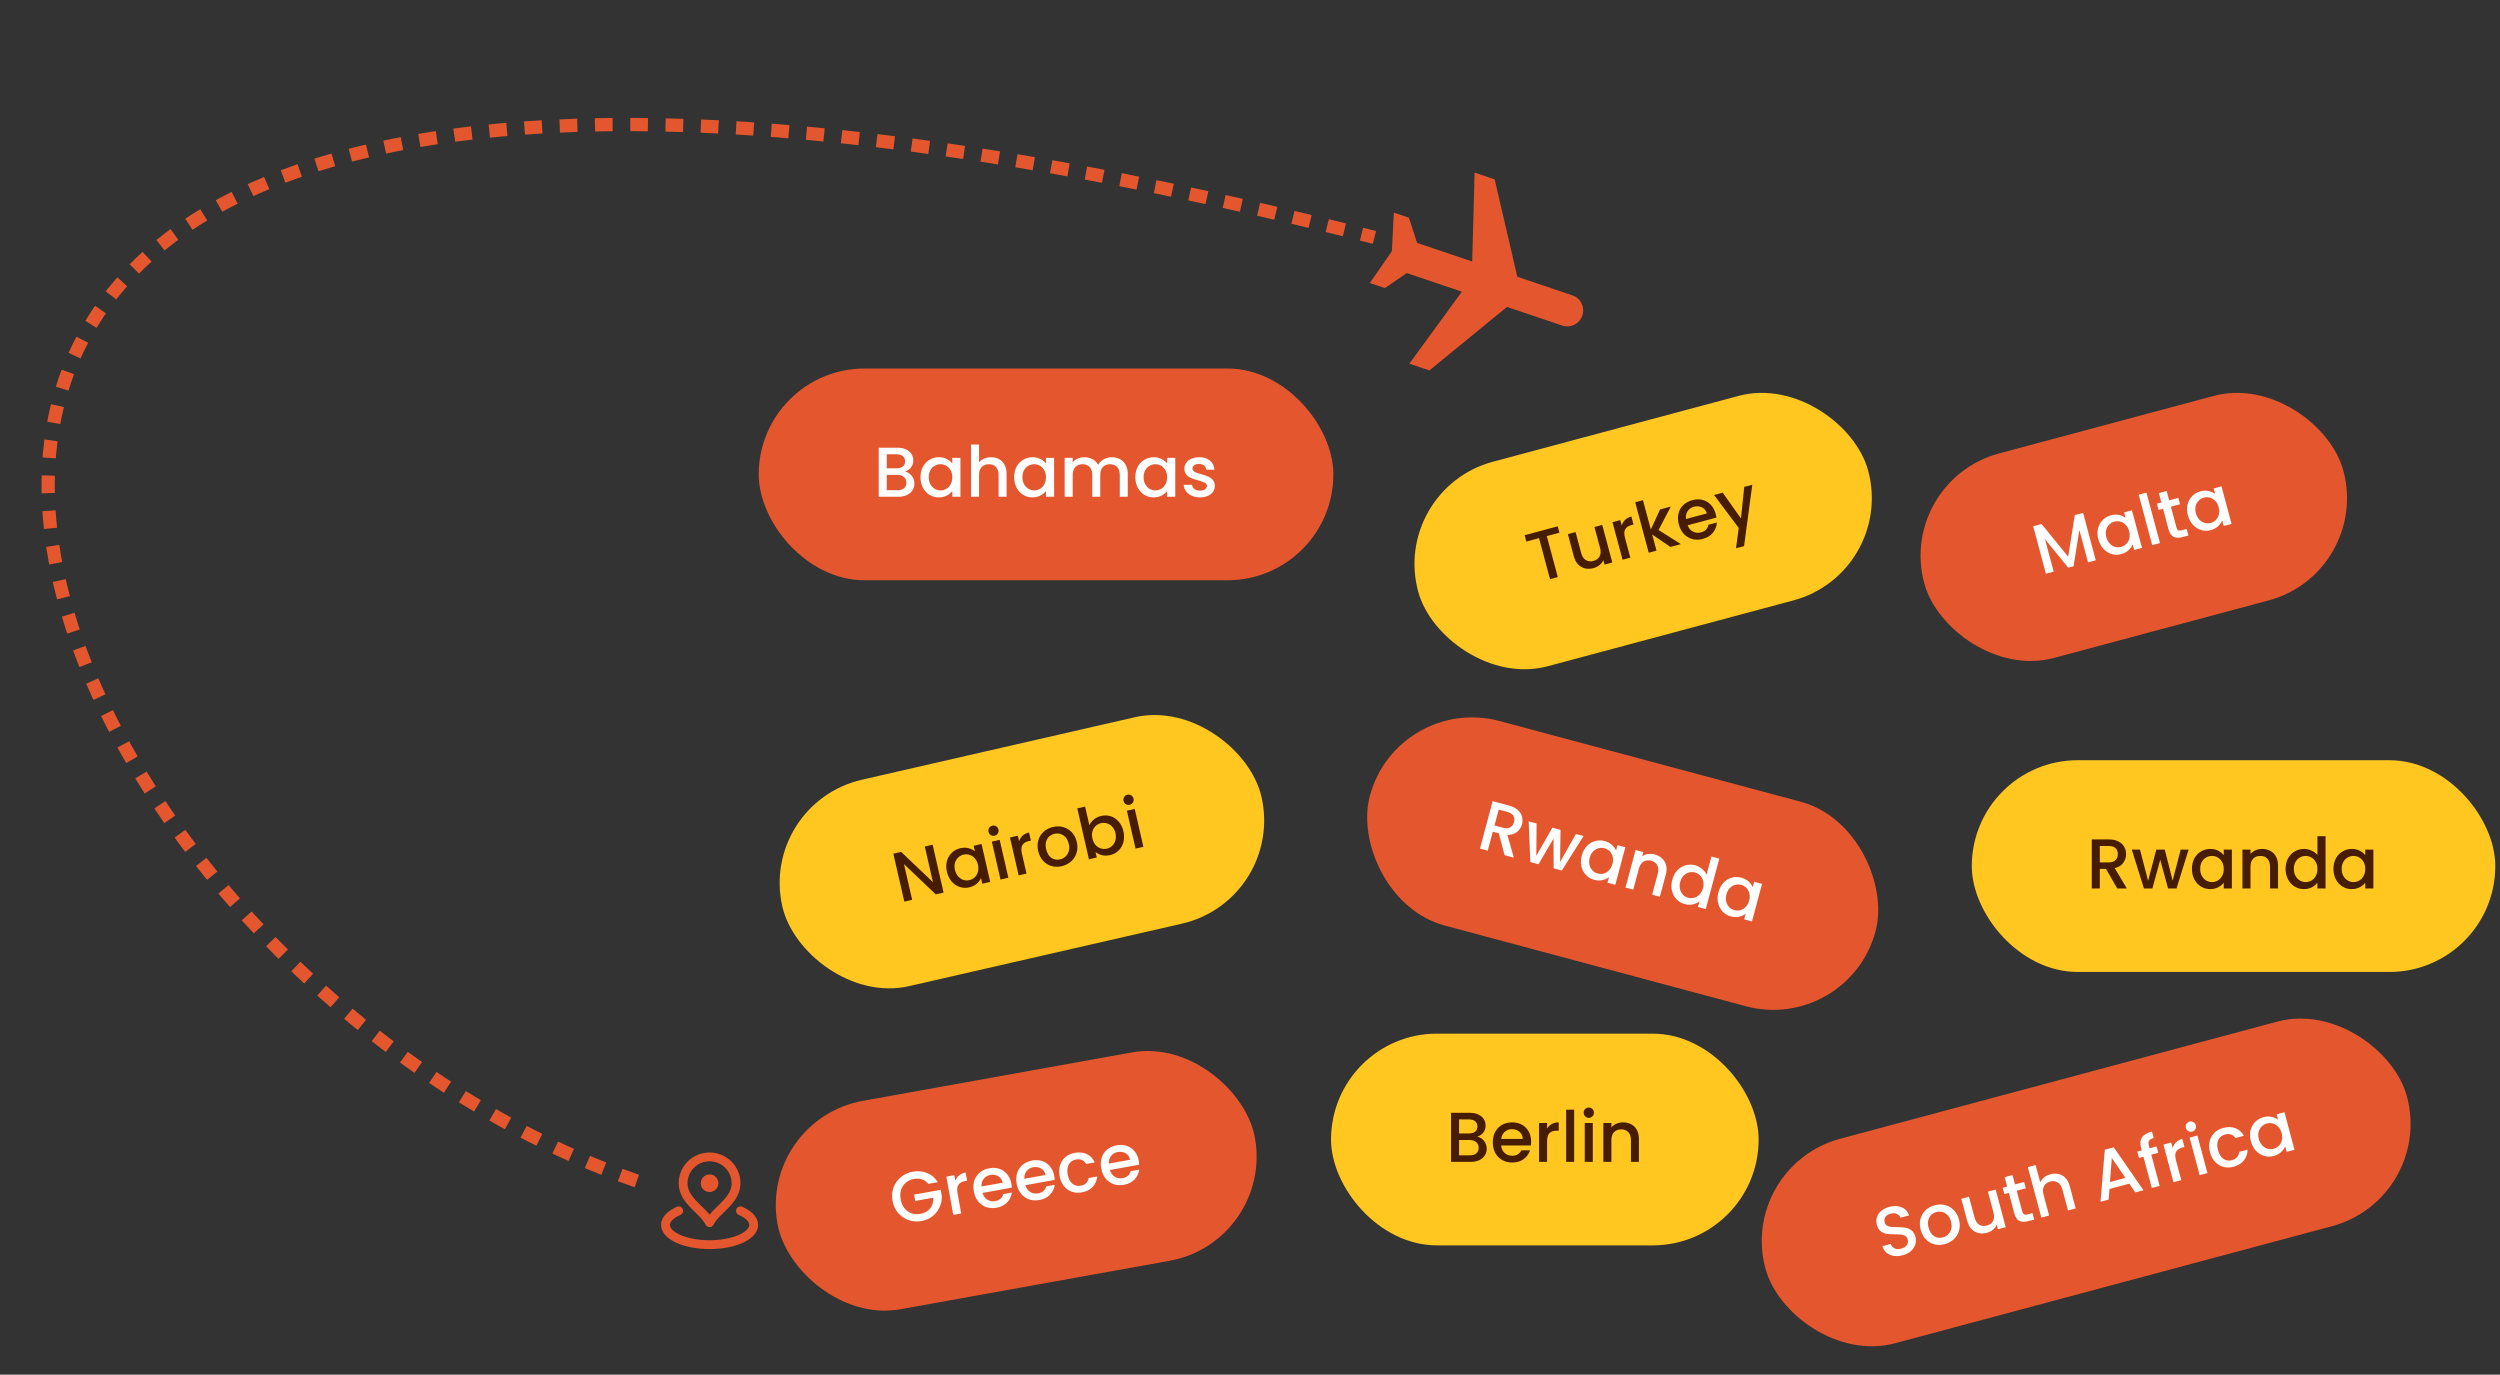
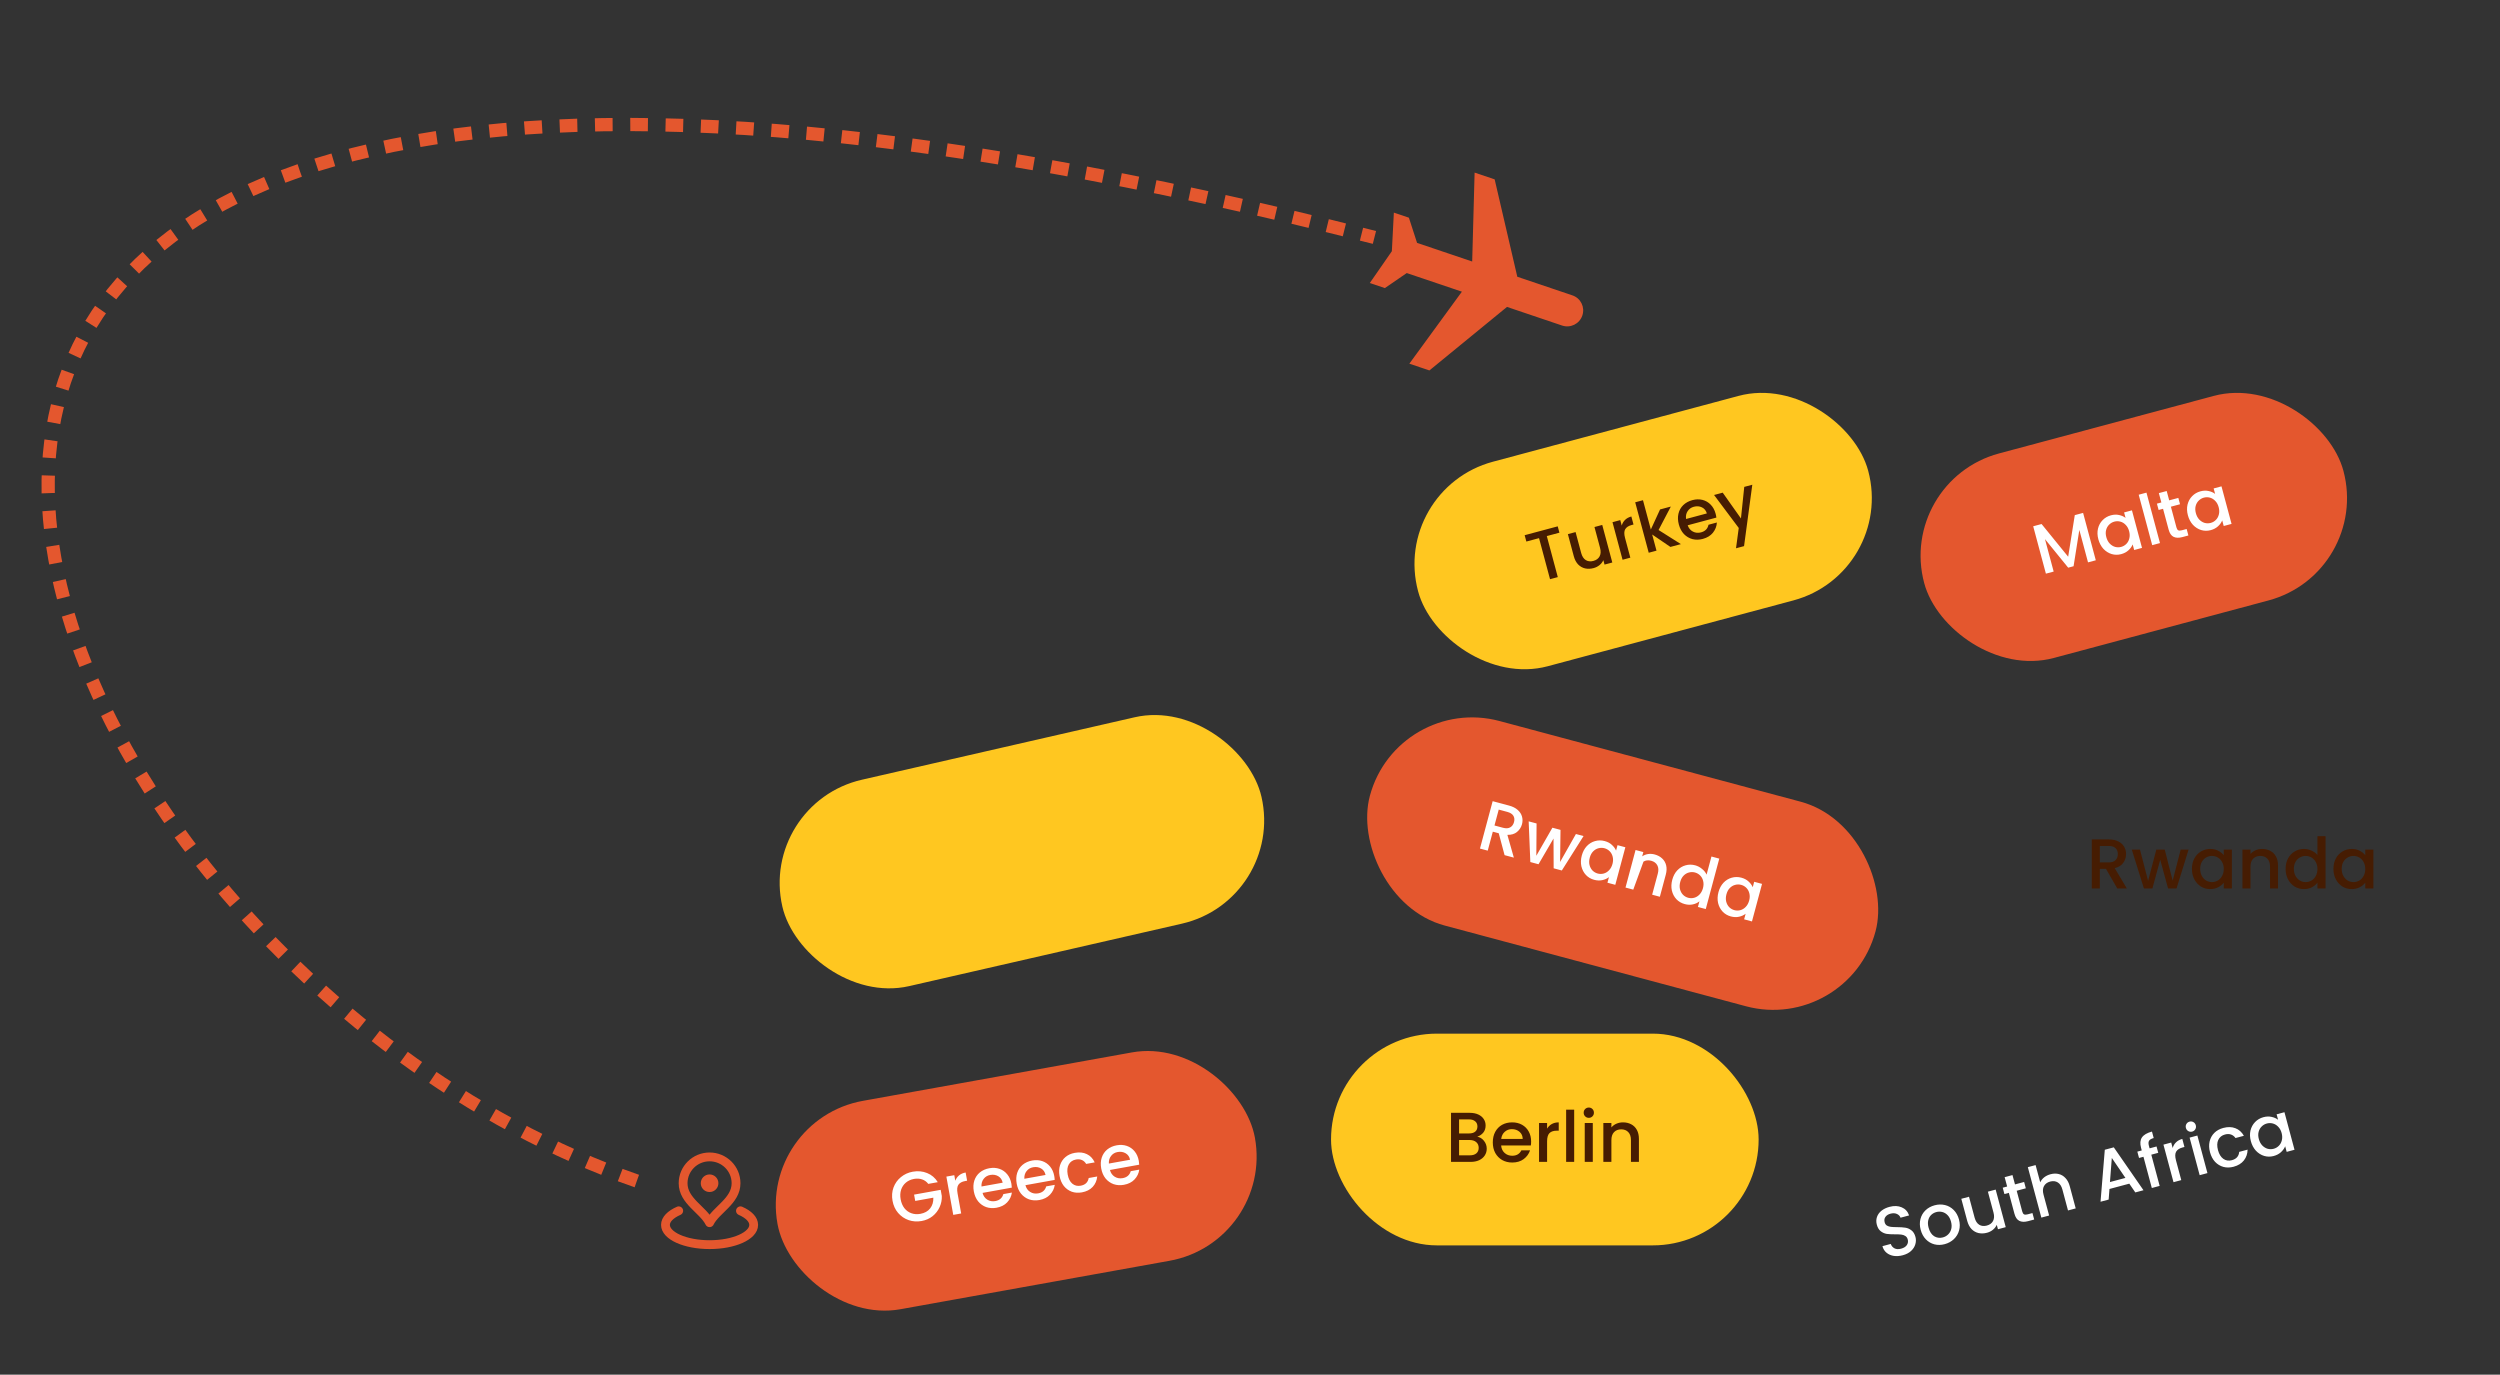
<svg xmlns="http://www.w3.org/2000/svg" width="391" height="215" viewBox="0 0 391 215" fill="none">
  <rect x="0" y="0" width="391" height="215" fill="#333333" stroke="none" />
-   <rect x="118.664" y="57.635" width="89.875" height="33.116" rx="16.558" fill="#E4572E" />
-   <path d="M141.536 73.752C141.948 73.825 142.297 74.042 142.584 74.403C142.871 74.763 143.015 75.172 143.015 75.628C143.015 76.018 142.912 76.371 142.706 76.688C142.507 76.997 142.217 77.243 141.834 77.427C141.451 77.604 141.006 77.692 140.498 77.692H137.429V70.021H140.355C140.877 70.021 141.326 70.109 141.701 70.285C142.077 70.462 142.36 70.701 142.551 71.003C142.743 71.297 142.838 71.629 142.838 71.996C142.838 72.438 142.721 72.806 142.485 73.1C142.25 73.395 141.933 73.612 141.536 73.752ZM138.688 73.244H140.244C140.656 73.244 140.977 73.152 141.205 72.968C141.44 72.776 141.558 72.504 141.558 72.151C141.558 71.805 141.44 71.537 141.205 71.345C140.977 71.147 140.656 71.047 140.244 71.047H138.688V73.244ZM140.388 76.666C140.815 76.666 141.149 76.563 141.392 76.357C141.635 76.151 141.757 75.864 141.757 75.496C141.757 75.12 141.628 74.822 141.37 74.602C141.113 74.381 140.77 74.27 140.344 74.27H138.688V76.666H140.388ZM143.963 74.624C143.963 74.013 144.088 73.472 144.338 73.001C144.596 72.53 144.942 72.166 145.376 71.908C145.817 71.643 146.303 71.511 146.833 71.511C147.311 71.511 147.727 71.606 148.08 71.798C148.441 71.982 148.728 72.214 148.941 72.493V71.61H150.211V77.692H148.941V76.787C148.728 77.074 148.437 77.313 148.069 77.505C147.701 77.696 147.282 77.792 146.811 77.792C146.288 77.792 145.81 77.659 145.376 77.394C144.942 77.122 144.596 76.747 144.338 76.268C144.088 75.783 143.963 75.234 143.963 74.624ZM148.941 74.646C148.941 74.226 148.853 73.862 148.676 73.553C148.507 73.244 148.283 73.008 148.003 72.846C147.723 72.684 147.422 72.604 147.098 72.604C146.774 72.604 146.472 72.684 146.193 72.846C145.913 73.001 145.685 73.233 145.508 73.542C145.339 73.844 145.254 74.204 145.254 74.624C145.254 75.043 145.339 75.411 145.508 75.728C145.685 76.044 145.913 76.287 146.193 76.456C146.48 76.618 146.781 76.699 147.098 76.699C147.422 76.699 147.723 76.618 148.003 76.456C148.283 76.294 148.507 76.059 148.676 75.75C148.853 75.433 148.941 75.065 148.941 74.646ZM155.01 71.511C155.473 71.511 155.885 71.61 156.246 71.809C156.614 72.007 156.901 72.302 157.107 72.692C157.32 73.082 157.427 73.553 157.427 74.105V77.692H156.18V74.293C156.18 73.748 156.044 73.332 155.771 73.045C155.499 72.751 155.127 72.604 154.656 72.604C154.185 72.604 153.81 72.751 153.53 73.045C153.258 73.332 153.122 73.748 153.122 74.293V77.692H151.864V69.524H153.122V72.317C153.335 72.059 153.604 71.86 153.928 71.721C154.259 71.581 154.62 71.511 155.01 71.511ZM158.613 74.624C158.613 74.013 158.738 73.472 158.988 73.001C159.246 72.53 159.592 72.166 160.026 71.908C160.467 71.643 160.953 71.511 161.483 71.511C161.961 71.511 162.377 71.606 162.73 71.798C163.091 71.982 163.378 72.214 163.591 72.493V71.61H164.861V77.692H163.591V76.787C163.378 77.074 163.087 77.313 162.719 77.505C162.351 77.696 161.932 77.792 161.461 77.792C160.938 77.792 160.46 77.659 160.026 77.394C159.592 77.122 159.246 76.747 158.988 76.268C158.738 75.783 158.613 75.234 158.613 74.624ZM163.591 74.646C163.591 74.226 163.503 73.862 163.326 73.553C163.157 73.244 162.933 73.008 162.653 72.846C162.373 72.684 162.072 72.604 161.748 72.604C161.424 72.604 161.122 72.684 160.843 72.846C160.563 73.001 160.335 73.233 160.158 73.542C159.989 73.844 159.904 74.204 159.904 74.624C159.904 75.043 159.989 75.411 160.158 75.728C160.335 76.044 160.563 76.287 160.843 76.456C161.13 76.618 161.431 76.699 161.748 76.699C162.072 76.699 162.373 76.618 162.653 76.456C162.933 76.294 163.157 76.059 163.326 75.75C163.503 75.433 163.591 75.065 163.591 74.646ZM173.876 71.511C174.354 71.511 174.781 71.61 175.157 71.809C175.539 72.007 175.837 72.302 176.051 72.692C176.271 73.082 176.382 73.553 176.382 74.105V77.692H175.135V74.293C175.135 73.748 174.998 73.332 174.726 73.045C174.454 72.751 174.082 72.604 173.611 72.604C173.14 72.604 172.765 72.751 172.485 73.045C172.213 73.332 172.077 73.748 172.077 74.293V77.692H170.829V74.293C170.829 73.748 170.693 73.332 170.421 73.045C170.149 72.751 169.777 72.604 169.306 72.604C168.835 72.604 168.46 72.751 168.18 73.045C167.908 73.332 167.772 73.748 167.772 74.293V77.692H166.513V71.61H167.772V72.306C167.978 72.055 168.239 71.86 168.556 71.721C168.872 71.581 169.211 71.511 169.571 71.511C170.057 71.511 170.491 71.614 170.874 71.82C171.256 72.026 171.551 72.324 171.757 72.714C171.941 72.346 172.228 72.055 172.618 71.842C173.008 71.621 173.427 71.511 173.876 71.511ZM177.564 74.624C177.564 74.013 177.689 73.472 177.939 73.001C178.197 72.53 178.542 72.166 178.977 71.908C179.418 71.643 179.904 71.511 180.434 71.511C180.912 71.511 181.328 71.606 181.681 71.798C182.042 71.982 182.329 72.214 182.542 72.493V71.61H183.812V77.692H182.542V76.787C182.329 77.074 182.038 77.313 181.67 77.505C181.302 77.696 180.883 77.792 180.412 77.792C179.889 77.792 179.411 77.659 178.977 77.394C178.542 77.122 178.197 76.747 177.939 76.268C177.689 75.783 177.564 75.234 177.564 74.624ZM182.542 74.646C182.542 74.226 182.454 73.862 182.277 73.553C182.108 73.244 181.883 73.008 181.604 72.846C181.324 72.684 181.022 72.604 180.699 72.604C180.375 72.604 180.073 72.684 179.793 72.846C179.514 73.001 179.286 73.233 179.109 73.542C178.94 73.844 178.855 74.204 178.855 74.624C178.855 75.043 178.94 75.411 179.109 75.728C179.286 76.044 179.514 76.287 179.793 76.456C180.08 76.618 180.382 76.699 180.699 76.699C181.022 76.699 181.324 76.618 181.604 76.456C181.883 76.294 182.108 76.059 182.277 75.75C182.454 75.433 182.542 75.065 182.542 74.646ZM187.672 77.792C187.194 77.792 186.763 77.707 186.381 77.538C186.005 77.361 185.707 77.126 185.486 76.831C185.266 76.53 185.148 76.195 185.133 75.827H186.436C186.458 76.084 186.579 76.302 186.8 76.478C187.028 76.647 187.311 76.732 187.65 76.732C188.003 76.732 188.276 76.666 188.467 76.533C188.666 76.394 188.765 76.217 188.765 76.004C188.765 75.775 188.654 75.606 188.434 75.496C188.22 75.385 187.878 75.264 187.407 75.131C186.951 75.006 186.579 74.885 186.292 74.767C186.005 74.649 185.755 74.469 185.542 74.226C185.336 73.983 185.233 73.663 185.233 73.266C185.233 72.942 185.328 72.648 185.52 72.383C185.711 72.111 185.983 71.897 186.336 71.743C186.697 71.588 187.109 71.511 187.573 71.511C188.264 71.511 188.82 71.687 189.24 72.041C189.666 72.386 189.894 72.861 189.924 73.465H188.666C188.643 73.192 188.533 72.975 188.334 72.813C188.136 72.651 187.867 72.57 187.529 72.57C187.197 72.57 186.944 72.633 186.767 72.758C186.59 72.883 186.502 73.049 186.502 73.255C186.502 73.417 186.561 73.553 186.679 73.663C186.796 73.774 186.94 73.862 187.109 73.928C187.278 73.987 187.529 74.064 187.86 74.16C188.301 74.278 188.662 74.399 188.941 74.524C189.228 74.642 189.475 74.819 189.681 75.054C189.887 75.29 189.994 75.602 190.001 75.992C190.001 76.338 189.906 76.647 189.714 76.92C189.523 77.192 189.251 77.405 188.897 77.56C188.551 77.714 188.143 77.792 187.672 77.792Z" fill="white" />
  <rect x="217.508" y="76.496" width="72.875" height="33.116" rx="16.558" transform="rotate(-15 217.508 76.496)" fill="#FFC720" />
  <path d="M243.627 82.32L243.893 83.312L241.921 83.841L243.64 90.259L242.425 90.585L240.705 84.166L238.722 84.698L238.456 83.706L243.627 82.32ZM250.59 82.1L252.165 87.975L250.949 88.301L250.763 87.608C250.636 87.901 250.435 88.161 250.161 88.386C249.891 88.603 249.582 88.759 249.234 88.852C248.772 88.976 248.33 88.991 247.909 88.898C247.495 88.804 247.131 88.596 246.817 88.277C246.51 87.955 246.285 87.528 246.142 86.995L245.217 83.54L246.421 83.217L247.298 86.491C247.439 87.017 247.679 87.387 248.019 87.6C248.356 87.807 248.752 87.85 249.207 87.728C249.662 87.606 249.984 87.371 250.172 87.023C250.366 86.667 250.393 86.225 250.252 85.699L249.375 82.426L250.59 82.1ZM253.638 82.198C253.736 81.852 253.909 81.558 254.156 81.316C254.409 81.066 254.738 80.886 255.143 80.778L255.48 82.036L255.171 82.118C254.695 82.246 254.365 82.464 254.181 82.772C254.004 83.079 253.995 83.531 254.155 84.128L254.984 87.22L253.768 87.546L252.194 81.671L253.41 81.345L253.638 82.198ZM259.399 82.894L262.893 85.101L261.251 85.54L258.399 83.596L259.076 86.123L257.86 86.449L255.746 78.559L256.962 78.233L258.19 82.818L259.634 79.677L261.319 79.226L259.399 82.894ZM268.323 80.343C268.382 80.563 268.421 80.766 268.441 80.951L263.952 82.154C264.113 82.614 264.388 82.944 264.777 83.144C265.166 83.345 265.588 83.384 266.043 83.262C266.697 83.087 267.085 82.69 267.209 82.07L268.52 81.719C268.487 82.306 268.283 82.837 267.907 83.311C267.537 83.776 267.007 84.101 266.317 84.286C265.756 84.436 265.218 84.447 264.703 84.319C264.194 84.181 263.75 83.919 263.372 83.532C263 83.137 262.733 82.637 262.571 82.033C262.409 81.429 262.388 80.867 262.508 80.347C262.632 79.818 262.882 79.371 263.256 79.004C263.637 78.635 264.116 78.373 264.691 78.219C265.246 78.07 265.772 78.059 266.271 78.184C266.769 78.31 267.198 78.561 267.558 78.937C267.916 79.305 268.171 79.774 268.323 80.343ZM266.952 80.299C266.824 79.853 266.568 79.537 266.183 79.351C265.798 79.164 265.374 79.133 264.912 79.257C264.493 79.369 264.17 79.601 263.944 79.951C263.716 80.294 263.634 80.7 263.7 81.17L266.952 80.299ZM274.059 75.812L272.77 85.414L271.512 85.751L271.94 82.574L268.078 77.415L269.432 77.052L272.285 81.087L272.801 76.149L274.059 75.812Z" fill="#461C02" />
  <rect x="118.664" y="125.645" width="76.875" height="33.116" rx="16.558" transform="rotate(-12.899 118.664 125.645)" fill="#FFC720" />
-   <path d="M147.578 139.6L146.351 139.881L141.381 135.142L142.66 140.726L141.434 141.007L139.719 133.518L140.945 133.237L145.912 137.966L144.636 132.392L145.863 132.111L147.578 139.6ZM148.094 136.334C147.958 135.738 147.959 135.183 148.098 134.668C148.244 134.151 148.5 133.719 148.866 133.371C149.237 133.014 149.681 132.777 150.197 132.659C150.663 132.552 151.09 132.552 151.477 132.66C151.87 132.759 152.201 132.921 152.472 133.146L152.274 132.285L153.512 132.001L154.87 137.93L153.632 138.213L153.43 137.331C153.286 137.659 153.056 137.957 152.74 138.225C152.424 138.494 152.037 138.681 151.578 138.786C151.068 138.903 150.573 138.88 150.09 138.719C149.606 138.55 149.185 138.262 148.827 137.853C148.475 137.435 148.231 136.929 148.094 136.334ZM152.952 135.244C152.859 134.835 152.691 134.499 152.45 134.238C152.216 133.974 151.945 133.795 151.636 133.699C151.327 133.604 151.015 133.592 150.699 133.665C150.384 133.737 150.108 133.883 149.871 134.103C149.633 134.316 149.463 134.593 149.359 134.934C149.262 135.266 149.26 135.636 149.353 136.045C149.447 136.454 149.612 136.794 149.847 137.065C150.09 137.334 150.367 137.519 150.677 137.622C150.993 137.716 151.305 137.727 151.614 137.657C151.929 137.584 152.205 137.438 152.442 137.218C152.678 136.998 152.844 136.718 152.94 136.379C153.042 136.031 153.046 135.653 152.952 135.244ZM155.567 130.704C155.345 130.755 155.141 130.722 154.956 130.606C154.771 130.49 154.653 130.321 154.602 130.098C154.551 129.876 154.584 129.672 154.7 129.487C154.816 129.302 154.985 129.184 155.207 129.133C155.423 129.084 155.623 129.117 155.808 129.233C155.993 129.349 156.111 129.519 156.162 129.741C156.213 129.963 156.18 130.167 156.064 130.352C155.948 130.537 155.782 130.655 155.567 130.704ZM156.35 131.351L157.707 137.28L156.481 137.561L155.123 131.632L156.35 131.351ZM159.384 131.562C159.494 131.22 159.678 130.933 159.934 130.7C160.196 130.459 160.531 130.292 160.94 130.198L161.231 131.468L160.919 131.539C160.438 131.649 160.1 131.855 159.905 132.157C159.717 132.456 159.692 132.907 159.83 133.51L160.545 136.63L159.318 136.911L157.96 130.983L159.187 130.702L159.384 131.562ZM166.041 135.474C165.482 135.602 164.947 135.592 164.438 135.444C163.927 135.29 163.49 135.012 163.126 134.612C162.761 134.205 162.509 133.697 162.369 133.087C162.231 132.484 162.242 131.92 162.4 131.393C162.559 130.866 162.839 130.424 163.241 130.068C163.642 129.712 164.126 129.469 164.693 129.339C165.26 129.209 165.801 129.217 166.318 129.363C166.834 129.509 167.279 129.785 167.651 130.19C168.023 130.596 168.278 131.1 168.416 131.702C168.554 132.305 168.54 132.87 168.375 133.399C168.209 133.928 167.919 134.375 167.504 134.742C167.096 135.1 166.608 135.344 166.041 135.474ZM165.797 134.408C166.113 134.336 166.39 134.193 166.628 133.98C166.873 133.766 167.047 133.488 167.151 133.147C167.254 132.806 167.256 132.421 167.157 131.99C167.059 131.56 166.893 131.217 166.661 130.96C166.427 130.697 166.157 130.521 165.849 130.433C165.542 130.345 165.231 130.337 164.915 130.409C164.6 130.481 164.323 130.624 164.085 130.837C163.854 131.048 163.694 131.323 163.605 131.66C163.515 131.99 163.519 132.371 163.617 132.801C163.764 133.44 164.038 133.898 164.442 134.175C164.85 134.444 165.302 134.522 165.797 134.408ZM170.38 129.067C170.522 128.732 170.752 128.434 171.07 128.173C171.393 127.903 171.777 127.716 172.222 127.615C172.745 127.495 173.247 127.512 173.728 127.666C174.209 127.82 174.625 128.102 174.975 128.513C175.324 128.916 175.567 129.415 175.703 130.011C175.84 130.606 175.84 131.168 175.705 131.698C175.568 132.22 175.314 132.663 174.945 133.027C174.581 133.382 174.14 133.619 173.624 133.737C173.165 133.842 172.735 133.846 172.336 133.749C171.943 133.65 171.611 133.485 171.339 133.252L171.536 134.113L170.309 134.394L168.486 126.432L169.712 126.151L170.38 129.067ZM174.455 130.297C174.362 129.888 174.195 129.556 173.956 129.301C173.722 129.038 173.447 128.863 173.133 128.776C172.824 128.681 172.512 128.669 172.197 128.741C171.888 128.812 171.612 128.958 171.369 129.18C171.132 129.4 170.962 129.681 170.859 130.022C170.763 130.361 170.762 130.735 170.856 131.144C170.949 131.552 171.114 131.892 171.349 132.163C171.591 132.425 171.866 132.603 172.174 132.699C172.49 132.792 172.802 132.804 173.111 132.733C173.426 132.661 173.702 132.515 173.939 132.295C174.181 132.066 174.349 131.778 174.443 131.432C174.545 131.084 174.549 130.705 174.455 130.297ZM176.688 125.867C176.466 125.918 176.262 125.885 176.077 125.769C175.891 125.653 175.773 125.484 175.723 125.261C175.672 125.039 175.704 124.835 175.82 124.65C175.936 124.465 176.106 124.347 176.328 124.296C176.543 124.247 176.743 124.28 176.929 124.396C177.114 124.512 177.232 124.682 177.283 124.904C177.334 125.126 177.301 125.33 177.185 125.515C177.069 125.7 176.903 125.818 176.688 125.867ZM177.47 126.514L178.828 132.443L177.601 132.724L176.244 126.795L177.47 126.514Z" fill="#461C02" />
  <rect x="218.532" y="108.483" width="81.875" height="33.116" rx="16.558" transform="rotate(15 218.532 108.483)" fill="#E4572E" />
-   <path d="M235.316 133.746L234.404 130.325L233.476 130.076L232.682 133.04L231.466 132.715L233.452 125.304L236.011 125.99C236.58 126.142 237.033 126.37 237.37 126.674C237.715 126.98 237.939 127.325 238.041 127.711C238.151 128.098 238.15 128.498 238.04 128.91C237.91 129.394 237.65 129.796 237.259 130.118C236.877 130.435 236.375 130.586 235.754 130.572L236.766 134.134L235.316 133.746ZM233.736 129.106L235.08 129.466C235.535 129.588 235.906 129.565 236.195 129.399C236.49 129.234 236.689 128.96 236.792 128.576C236.895 128.192 236.861 127.863 236.691 127.589C236.523 127.308 236.207 127.105 235.745 126.981L234.402 126.621L233.736 129.106ZM247.668 130.759L244.27 136.145L242.991 135.802L242.97 131.146L240.624 135.168L239.344 134.825L239.084 128.459L240.321 128.79L240.282 133.842L242.795 129.453L244.064 129.793L243.998 134.815L246.473 130.439L247.668 130.759ZM247.391 133.805C247.549 133.215 247.81 132.724 248.173 132.334C248.544 131.946 248.972 131.684 249.459 131.547C249.954 131.406 250.457 131.403 250.969 131.541C251.431 131.664 251.808 131.864 252.099 132.141C252.4 132.412 252.617 132.71 252.751 133.035L252.98 132.182L254.206 132.511L252.632 138.386L251.405 138.057L251.64 137.183C251.359 137.405 251.017 137.561 250.612 137.65C250.207 137.74 249.777 137.724 249.322 137.602C248.817 137.467 248.389 137.215 248.039 136.846C247.69 136.471 247.453 136.019 247.328 135.49C247.212 134.956 247.233 134.395 247.391 133.805ZM252.194 135.114C252.303 134.709 252.311 134.334 252.221 133.99C252.137 133.648 251.982 133.362 251.753 133.134C251.525 132.905 251.255 132.748 250.942 132.665C250.629 132.581 250.317 132.581 250.005 132.665C249.695 132.742 249.414 132.907 249.164 133.16C248.922 133.407 248.747 133.734 248.638 134.139C248.53 134.544 248.516 134.921 248.598 135.271C248.687 135.622 248.844 135.916 249.07 136.152C249.306 136.382 249.576 136.539 249.882 136.62C250.195 136.704 250.507 136.704 250.819 136.62C251.131 136.536 251.409 136.367 251.652 136.112C251.905 135.852 252.085 135.52 252.194 135.114ZM258.792 133.637C259.254 133.761 259.641 133.967 259.952 134.256C260.27 134.547 260.482 134.909 260.587 135.341C260.692 135.772 260.673 136.255 260.53 136.788L259.602 140.253L258.397 139.931L259.277 136.647C259.418 136.121 259.394 135.684 259.205 135.336C259.019 134.981 258.698 134.743 258.243 134.621C257.788 134.499 257.387 134.544 257.041 134.756C256.704 134.963 256.465 135.329 256.324 135.855L255.444 139.139L254.228 138.814L255.802 132.939L257.018 133.264L256.838 133.936C257.102 133.748 257.404 133.627 257.746 133.574C258.095 133.522 258.444 133.543 258.792 133.637ZM261.542 137.596C261.7 137.006 261.96 136.516 262.324 136.126C262.695 135.738 263.123 135.475 263.609 135.339C264.104 135.197 264.611 135.196 265.13 135.335C265.514 135.438 265.868 135.624 266.192 135.894C266.525 136.158 266.764 136.459 266.91 136.795L267.67 133.959L268.896 134.287L266.782 142.177L265.556 141.849L265.793 140.964C265.518 141.195 265.178 141.355 264.773 141.445C264.375 141.536 263.949 141.521 263.494 141.399C262.982 141.262 262.547 141.008 262.189 140.638C261.84 140.263 261.603 139.811 261.478 139.282C261.362 138.748 261.383 138.186 261.542 137.596ZM266.345 138.906C266.453 138.501 266.462 138.126 266.371 137.782C266.288 137.439 266.132 137.154 265.904 136.925C265.676 136.696 265.405 136.54 265.092 136.456C264.78 136.373 264.467 136.373 264.155 136.457C263.845 136.534 263.565 136.698 263.314 136.951C263.073 137.199 262.898 137.525 262.789 137.93C262.68 138.336 262.667 138.713 262.749 139.062C262.837 139.414 262.995 139.707 263.221 139.943C263.456 140.174 263.727 140.33 264.033 140.412C264.345 140.496 264.658 140.496 264.97 140.412C265.282 140.328 265.559 140.158 265.803 139.904C266.055 139.644 266.236 139.311 266.345 138.906ZM268.768 139.532C268.926 138.942 269.187 138.452 269.55 138.062C269.921 137.674 270.349 137.412 270.835 137.275C271.33 137.134 271.834 137.131 272.346 137.268C272.808 137.392 273.185 137.592 273.476 137.869C273.777 138.14 273.994 138.438 274.128 138.763L274.357 137.91L275.583 138.239L274.008 144.114L272.782 143.785L273.017 142.911C272.736 143.133 272.393 143.289 271.989 143.378C271.584 143.468 271.154 143.452 270.699 143.33C270.194 143.194 269.766 142.943 269.415 142.574C269.067 142.199 268.83 141.747 268.705 141.218C268.589 140.684 268.61 140.122 268.768 139.532ZM273.571 140.842C273.679 140.437 273.688 140.062 273.598 139.718C273.514 139.376 273.358 139.09 273.13 138.861C272.902 138.633 272.632 138.476 272.319 138.393C272.006 138.309 271.694 138.309 271.382 138.393C271.071 138.47 270.791 138.635 270.541 138.888C270.299 139.135 270.124 139.462 270.015 139.867C269.907 140.272 269.893 140.649 269.975 140.999C270.064 141.35 270.221 141.644 270.447 141.88C270.683 142.11 270.953 142.266 271.259 142.348C271.572 142.432 271.884 142.432 272.196 142.348C272.508 142.264 272.786 142.095 273.029 141.84C273.282 141.58 273.462 141.247 273.571 140.842Z" fill="white" />
+   <path d="M235.316 133.746L234.404 130.325L233.476 130.076L232.682 133.04L231.466 132.715L233.452 125.304L236.011 125.99C236.58 126.142 237.033 126.37 237.37 126.674C237.715 126.98 237.939 127.325 238.041 127.711C238.151 128.098 238.15 128.498 238.04 128.91C237.91 129.394 237.65 129.796 237.259 130.118C236.877 130.435 236.375 130.586 235.754 130.572L236.766 134.134L235.316 133.746ZM233.736 129.106L235.08 129.466C235.535 129.588 235.906 129.565 236.195 129.399C236.49 129.234 236.689 128.96 236.792 128.576C236.895 128.192 236.861 127.863 236.691 127.589C236.523 127.308 236.207 127.105 235.745 126.981L234.402 126.621L233.736 129.106ZM247.668 130.759L244.27 136.145L242.991 135.802L242.97 131.146L240.624 135.168L239.344 134.825L239.084 128.459L240.321 128.79L240.282 133.842L242.795 129.453L244.064 129.793L243.998 134.815L246.473 130.439L247.668 130.759ZM247.391 133.805C247.549 133.215 247.81 132.724 248.173 132.334C248.544 131.946 248.972 131.684 249.459 131.547C249.954 131.406 250.457 131.403 250.969 131.541C251.431 131.664 251.808 131.864 252.099 132.141C252.4 132.412 252.617 132.71 252.751 133.035L252.98 132.182L254.206 132.511L252.632 138.386L251.405 138.057L251.64 137.183C251.359 137.405 251.017 137.561 250.612 137.65C250.207 137.74 249.777 137.724 249.322 137.602C248.817 137.467 248.389 137.215 248.039 136.846C247.69 136.471 247.453 136.019 247.328 135.49C247.212 134.956 247.233 134.395 247.391 133.805ZM252.194 135.114C252.303 134.709 252.311 134.334 252.221 133.99C252.137 133.648 251.982 133.362 251.753 133.134C251.525 132.905 251.255 132.748 250.942 132.665C250.629 132.581 250.317 132.581 250.005 132.665C249.695 132.742 249.414 132.907 249.164 133.16C248.922 133.407 248.747 133.734 248.638 134.139C248.53 134.544 248.516 134.921 248.598 135.271C248.687 135.622 248.844 135.916 249.07 136.152C249.306 136.382 249.576 136.539 249.882 136.62C250.195 136.704 250.507 136.704 250.819 136.62C251.131 136.536 251.409 136.367 251.652 136.112C251.905 135.852 252.085 135.52 252.194 135.114ZM258.792 133.637C259.254 133.761 259.641 133.967 259.952 134.256C260.27 134.547 260.482 134.909 260.587 135.341C260.692 135.772 260.673 136.255 260.53 136.788L259.602 140.253L258.397 139.931L259.277 136.647C259.418 136.121 259.394 135.684 259.205 135.336C259.019 134.981 258.698 134.743 258.243 134.621C257.788 134.499 257.387 134.544 257.041 134.756L255.444 139.139L254.228 138.814L255.802 132.939L257.018 133.264L256.838 133.936C257.102 133.748 257.404 133.627 257.746 133.574C258.095 133.522 258.444 133.543 258.792 133.637ZM261.542 137.596C261.7 137.006 261.96 136.516 262.324 136.126C262.695 135.738 263.123 135.475 263.609 135.339C264.104 135.197 264.611 135.196 265.13 135.335C265.514 135.438 265.868 135.624 266.192 135.894C266.525 136.158 266.764 136.459 266.91 136.795L267.67 133.959L268.896 134.287L266.782 142.177L265.556 141.849L265.793 140.964C265.518 141.195 265.178 141.355 264.773 141.445C264.375 141.536 263.949 141.521 263.494 141.399C262.982 141.262 262.547 141.008 262.189 140.638C261.84 140.263 261.603 139.811 261.478 139.282C261.362 138.748 261.383 138.186 261.542 137.596ZM266.345 138.906C266.453 138.501 266.462 138.126 266.371 137.782C266.288 137.439 266.132 137.154 265.904 136.925C265.676 136.696 265.405 136.54 265.092 136.456C264.78 136.373 264.467 136.373 264.155 136.457C263.845 136.534 263.565 136.698 263.314 136.951C263.073 137.199 262.898 137.525 262.789 137.93C262.68 138.336 262.667 138.713 262.749 139.062C262.837 139.414 262.995 139.707 263.221 139.943C263.456 140.174 263.727 140.33 264.033 140.412C264.345 140.496 264.658 140.496 264.97 140.412C265.282 140.328 265.559 140.158 265.803 139.904C266.055 139.644 266.236 139.311 266.345 138.906ZM268.768 139.532C268.926 138.942 269.187 138.452 269.55 138.062C269.921 137.674 270.349 137.412 270.835 137.275C271.33 137.134 271.834 137.131 272.346 137.268C272.808 137.392 273.185 137.592 273.476 137.869C273.777 138.14 273.994 138.438 274.128 138.763L274.357 137.91L275.583 138.239L274.008 144.114L272.782 143.785L273.017 142.911C272.736 143.133 272.393 143.289 271.989 143.378C271.584 143.468 271.154 143.452 270.699 143.33C270.194 143.194 269.766 142.943 269.415 142.574C269.067 142.199 268.83 141.747 268.705 141.218C268.589 140.684 268.61 140.122 268.768 139.532ZM273.571 140.842C273.679 140.437 273.688 140.062 273.598 139.718C273.514 139.376 273.358 139.09 273.13 138.861C272.902 138.633 272.632 138.476 272.319 138.393C272.006 138.309 271.694 138.309 271.382 138.393C271.071 138.47 270.791 138.635 270.541 138.888C270.299 139.135 270.124 139.462 270.015 139.867C269.907 140.272 269.893 140.649 269.975 140.999C270.064 141.35 270.221 141.644 270.447 141.88C270.683 142.11 270.953 142.266 271.259 142.348C271.572 142.432 271.884 142.432 272.196 142.348C272.508 142.264 272.786 142.095 273.029 141.84C273.282 141.58 273.462 141.247 273.571 140.842Z" fill="white" />
  <rect x="118.664" y="175.105" width="75.875" height="33.116" rx="16.558" transform="rotate(-10.206 118.664 175.105)" fill="#E4572E" />
  <path d="M145.183 185.159C144.92 184.818 144.597 184.584 144.216 184.459C143.833 184.326 143.413 184.3 142.957 184.382C142.457 184.472 142.032 184.665 141.681 184.96C141.331 185.255 141.08 185.629 140.93 186.082C140.787 186.534 140.765 187.032 140.862 187.575C140.96 188.118 141.156 188.58 141.448 188.961C141.747 189.333 142.112 189.597 142.544 189.751C142.975 189.905 143.441 189.937 143.941 189.847C144.614 189.726 145.127 189.439 145.48 188.987C145.832 188.534 145.997 187.978 145.975 187.316L143.14 187.826L142.962 186.838L147.123 186.089L147.297 187.056C147.323 187.657 147.21 188.234 146.958 188.788C146.713 189.34 146.346 189.814 145.857 190.209C145.373 190.595 144.801 190.847 144.142 190.966C143.433 191.094 142.755 191.047 142.11 190.827C141.463 190.6 140.913 190.224 140.46 189.7C140.014 189.174 139.724 188.542 139.591 187.804C139.458 187.065 139.509 186.371 139.744 185.724C139.986 185.074 140.371 184.534 140.899 184.102C141.433 183.662 142.051 183.379 142.754 183.253C143.558 183.108 144.307 183.179 145.001 183.465C145.702 183.742 146.259 184.218 146.671 184.891L145.183 185.159ZM149.407 184.668C149.533 184.331 149.729 184.053 149.996 183.833C150.269 183.604 150.612 183.453 151.025 183.379L151.256 184.661L150.941 184.717C150.455 184.805 150.108 184.994 149.899 185.286C149.697 185.577 149.651 186.026 149.761 186.635L150.328 189.785L149.089 190.008L148.012 184.022L149.25 183.799L149.407 184.668ZM158.18 185.13C158.22 185.355 158.242 185.56 158.246 185.746L153.672 186.57C153.794 187.041 154.041 187.393 154.412 187.625C154.783 187.858 155.2 187.932 155.663 187.849C156.33 187.729 156.75 187.365 156.925 186.758L158.261 186.517C158.179 187.1 157.931 187.612 157.517 188.053C157.109 188.486 156.554 188.765 155.851 188.892C155.279 188.995 154.742 188.96 154.24 188.789C153.744 188.609 153.324 188.311 152.98 187.894C152.641 187.469 152.417 186.949 152.306 186.333C152.195 185.718 152.221 185.156 152.384 184.648C152.553 184.132 152.839 183.706 153.242 183.372C153.653 183.036 154.152 182.816 154.738 182.71C155.303 182.608 155.829 182.641 156.315 182.808C156.801 182.974 157.207 183.26 157.535 183.665C157.86 184.062 158.075 184.551 158.18 185.13ZM156.817 184.972C156.727 184.517 156.498 184.18 156.13 183.962C155.762 183.745 155.342 183.678 154.872 183.763C154.444 183.84 154.103 184.043 153.849 184.373C153.593 184.696 153.478 185.094 153.503 185.568L156.817 184.972ZM164.885 183.923C164.925 184.147 164.947 184.353 164.951 184.539L160.377 185.363C160.499 185.834 160.746 186.186 161.117 186.418C161.488 186.651 161.905 186.725 162.368 186.642C163.035 186.522 163.455 186.158 163.63 185.551L164.966 185.31C164.884 185.893 164.636 186.405 164.222 186.846C163.814 187.279 163.259 187.558 162.556 187.685C161.984 187.788 161.447 187.753 160.945 187.582C160.449 187.402 160.029 187.104 159.685 186.687C159.346 186.262 159.122 185.742 159.011 185.126C158.9 184.511 158.926 183.949 159.089 183.441C159.258 182.925 159.544 182.499 159.947 182.165C160.358 181.829 160.857 181.609 161.443 181.503C162.008 181.401 162.534 181.434 163.02 181.6C163.506 181.767 163.913 182.053 164.24 182.458C164.565 182.855 164.78 183.343 164.885 183.923ZM163.522 183.765C163.432 183.31 163.203 182.973 162.835 182.755C162.467 182.537 162.047 182.471 161.577 182.556C161.149 182.633 160.808 182.836 160.554 183.166C160.298 183.489 160.183 183.887 160.208 184.361L163.522 183.765ZM165.716 183.919C165.605 183.303 165.631 182.742 165.794 182.234C165.963 181.717 166.245 181.293 166.641 180.96C167.038 180.627 167.522 180.409 168.094 180.306C168.818 180.175 169.447 180.241 169.98 180.504C170.52 180.759 170.93 181.19 171.211 181.797L169.875 182.037C169.713 181.76 169.497 181.56 169.228 181.436C168.959 181.313 168.644 181.283 168.282 181.349C167.775 181.44 167.402 181.694 167.163 182.111C166.93 182.519 166.871 183.046 166.987 183.69C167.103 184.335 167.342 184.811 167.705 185.12C168.074 185.427 168.512 185.536 169.019 185.444C169.736 185.315 170.154 184.915 170.272 184.243L171.608 184.002C171.544 184.642 171.305 185.186 170.893 185.634C170.479 186.075 169.917 186.359 169.207 186.487C168.635 186.59 168.105 186.555 167.617 186.381C167.129 186.2 166.716 185.9 166.379 185.482C166.048 185.056 165.827 184.535 165.716 183.919ZM178.104 181.543C178.144 181.768 178.166 181.973 178.17 182.159L173.596 182.983C173.719 183.454 173.965 183.806 174.336 184.038C174.707 184.271 175.124 184.345 175.587 184.262C176.254 184.142 176.674 183.778 176.849 183.171L178.185 182.93C178.103 183.513 177.855 184.025 177.441 184.466C177.033 184.899 176.478 185.178 175.775 185.305C175.203 185.408 174.666 185.373 174.164 185.202C173.668 185.022 173.248 184.724 172.904 184.307C172.566 183.882 172.341 183.362 172.23 182.746C172.119 182.131 172.145 181.569 172.308 181.061C172.477 180.545 172.763 180.119 173.166 179.785C173.577 179.449 174.076 179.229 174.662 179.123C175.227 179.021 175.753 179.054 176.239 179.221C176.725 179.387 177.132 179.673 177.459 180.078C177.785 180.475 178 180.964 178.104 181.543ZM176.741 181.385C176.651 180.93 176.423 180.593 176.054 180.375C175.686 180.158 175.267 180.091 174.796 180.176C174.368 180.253 174.028 180.456 173.773 180.786C173.517 181.109 173.402 181.507 173.427 181.981L176.741 181.385Z" fill="white" />
  <rect x="208.175" y="161.661" width="66.875" height="33.116" rx="16.558" fill="#FFC720" />
  <path d="M231.047 177.778C231.459 177.852 231.808 178.069 232.095 178.43C232.382 178.79 232.526 179.199 232.526 179.655C232.526 180.045 232.423 180.398 232.217 180.715C232.018 181.024 231.727 181.27 231.345 181.454C230.962 181.631 230.517 181.719 230.009 181.719H226.94V174.047H229.866C230.388 174.047 230.837 174.136 231.212 174.312C231.588 174.489 231.871 174.728 232.062 175.03C232.254 175.324 232.349 175.655 232.349 176.023C232.349 176.465 232.232 176.833 231.996 177.127C231.761 177.422 231.444 177.639 231.047 177.778ZM228.199 177.271H229.755C230.167 177.271 230.487 177.179 230.716 176.995C230.951 176.803 231.069 176.531 231.069 176.178C231.069 175.832 230.951 175.563 230.716 175.372C230.487 175.173 230.167 175.074 229.755 175.074H228.199V177.271ZM229.899 180.693C230.326 180.693 230.66 180.59 230.903 180.384C231.146 180.178 231.268 179.891 231.268 179.523C231.268 179.147 231.139 178.849 230.881 178.628C230.624 178.408 230.281 178.297 229.855 178.297H228.199V180.693H229.899ZM239.468 178.529C239.468 178.757 239.453 178.963 239.424 179.147H234.777C234.813 179.633 234.994 180.023 235.317 180.317C235.641 180.612 236.039 180.759 236.51 180.759C237.187 180.759 237.665 180.476 237.945 179.909H239.302C239.118 180.468 238.784 180.928 238.298 181.289C237.819 181.642 237.223 181.819 236.51 181.819C235.928 181.819 235.406 181.69 234.942 181.432C234.486 181.167 234.125 180.799 233.86 180.328C233.603 179.85 233.474 179.298 233.474 178.673C233.474 178.047 233.599 177.499 233.849 177.028C234.107 176.55 234.464 176.182 234.92 175.924C235.384 175.666 235.913 175.538 236.51 175.538C237.084 175.538 237.595 175.663 238.044 175.913C238.493 176.163 238.842 176.516 239.093 176.973C239.343 177.422 239.468 177.94 239.468 178.529ZM238.154 178.132C238.147 177.668 237.981 177.296 237.658 177.017C237.334 176.737 236.933 176.597 236.454 176.597C236.02 176.597 235.649 176.737 235.339 177.017C235.03 177.289 234.846 177.661 234.788 178.132H238.154ZM241.965 176.52C242.149 176.211 242.391 175.972 242.693 175.803C243.002 175.626 243.367 175.538 243.786 175.538V176.84H243.466C242.973 176.84 242.598 176.965 242.34 177.215C242.09 177.466 241.965 177.9 241.965 178.518V181.719H240.706V175.637H241.965V176.52ZM246.201 173.551V181.719H244.943V173.551H246.201ZM248.494 174.831C248.265 174.831 248.074 174.754 247.92 174.599C247.765 174.445 247.688 174.253 247.688 174.025C247.688 173.797 247.765 173.606 247.92 173.451C248.074 173.297 248.265 173.22 248.494 173.22C248.714 173.22 248.902 173.297 249.057 173.451C249.211 173.606 249.288 173.797 249.288 174.025C249.288 174.253 249.211 174.445 249.057 174.599C248.902 174.754 248.714 174.831 248.494 174.831ZM249.112 175.637V181.719H247.853V175.637H249.112ZM253.833 175.538C254.311 175.538 254.738 175.637 255.113 175.836C255.496 176.034 255.794 176.329 256.007 176.719C256.221 177.109 256.327 177.58 256.327 178.132V181.719H255.08V178.319C255.08 177.775 254.944 177.359 254.671 177.072C254.399 176.778 254.028 176.63 253.557 176.63C253.086 176.63 252.71 176.778 252.431 177.072C252.158 177.359 252.022 177.775 252.022 178.319V181.719H250.764V175.637H252.022V176.332C252.228 176.082 252.49 175.887 252.806 175.747C253.13 175.608 253.472 175.538 253.833 175.538Z" fill="#461C02" />
  <rect x="296.66" y="75.202" width="67.875" height="33.116" rx="16.558" transform="rotate(-15 296.66 75.202)" fill="#E4572E" />
  <path d="M325.797 80.218L327.783 87.628L326.567 87.954L325.207 82.879L324.307 88.559L323.464 88.785L319.833 84.318L321.193 89.394L319.978 89.719L317.992 82.309L319.304 81.958L323.462 87.072L324.496 80.566L325.797 80.218ZM328.181 84.344C328.023 83.754 328.004 83.2 328.123 82.68C328.25 82.158 328.49 81.717 328.843 81.356C329.201 80.986 329.636 80.732 330.147 80.595C330.609 80.471 331.036 80.456 331.426 80.549C331.822 80.634 332.16 80.783 332.438 80.998L332.21 80.145L333.436 79.817L335.01 85.692L333.784 86.02L333.55 85.146C333.418 85.478 333.199 85.784 332.893 86.064C332.587 86.345 332.207 86.546 331.752 86.668C331.247 86.803 330.751 86.799 330.263 86.655C329.773 86.504 329.342 86.231 328.969 85.836C328.602 85.432 328.339 84.934 328.181 84.344ZM332.995 83.077C332.887 82.672 332.707 82.343 332.457 82.09C332.213 81.835 331.935 81.666 331.623 81.582C331.311 81.498 330.999 81.498 330.686 81.582C330.373 81.666 330.103 81.822 329.875 82.051C329.645 82.272 329.484 82.555 329.394 82.9C329.308 83.235 329.32 83.605 329.428 84.01C329.537 84.415 329.714 84.749 329.959 85.011C330.212 85.271 330.495 85.446 330.809 85.537C331.128 85.619 331.44 85.62 331.746 85.538C332.059 85.454 332.329 85.297 332.558 85.069C332.786 84.84 332.942 84.554 333.025 84.212C333.114 83.861 333.104 83.482 332.995 83.077ZM335.708 77.048L337.822 84.938L336.606 85.264L334.492 77.374L335.708 77.048ZM339.527 79.247L340.399 82.499C340.458 82.719 340.551 82.866 340.677 82.939C340.808 83.003 340.998 83.001 341.247 82.935L341.993 82.735L342.265 83.748L341.305 84.005C340.758 84.151 340.304 84.136 339.944 83.958C339.584 83.78 339.327 83.403 339.173 82.828L338.301 79.576L337.608 79.761L337.343 78.77L338.036 78.584L337.644 77.123L338.87 76.795L339.262 78.255L340.691 77.873L340.956 78.864L339.527 79.247ZM342.186 80.592C342.028 80.002 342.008 79.447 342.128 78.927C342.255 78.406 342.495 77.964 342.848 77.603C343.206 77.233 343.64 76.979 344.152 76.842C344.614 76.719 345.041 76.703 345.431 76.797C345.827 76.881 346.164 77.031 346.443 77.246L346.214 76.392L347.441 76.064L349.015 81.939L347.789 82.267L347.554 81.393C347.422 81.726 347.204 82.032 346.898 82.312C346.592 82.592 346.211 82.793 345.756 82.915C345.252 83.05 344.755 83.046 344.268 82.902C343.778 82.752 343.346 82.479 342.974 82.083C342.606 81.679 342.344 81.182 342.186 80.592ZM347 79.325C346.892 78.919 346.712 78.591 346.461 78.338C346.218 78.083 345.94 77.914 345.628 77.83C345.316 77.746 345.004 77.746 344.691 77.829C344.378 77.913 344.108 78.069 343.879 78.298C343.649 78.52 343.489 78.803 343.398 79.147C343.313 79.482 343.325 79.852 343.433 80.258C343.542 80.663 343.719 80.996 343.964 81.258C344.217 81.518 344.5 81.694 344.814 81.785C345.133 81.867 345.445 81.867 345.751 81.785C346.064 81.701 346.334 81.545 346.562 81.316C346.791 81.087 346.946 80.802 347.03 80.46C347.119 80.108 347.109 79.73 347 79.325Z" fill="white" />
-   <rect x="308.389" y="118.897" width="81.875" height="33.116" rx="16.558" fill="#FFC720" />
  <path d="M331.139 138.955L329.373 135.886H328.413V138.955H327.154V131.283H329.804C330.392 131.283 330.889 131.386 331.294 131.592C331.706 131.798 332.011 132.074 332.21 132.42C332.416 132.766 332.519 133.152 332.519 133.579C332.519 134.079 332.372 134.536 332.077 134.948C331.79 135.353 331.345 135.629 330.742 135.776L332.64 138.955H331.139ZM328.413 134.882H329.804C330.275 134.882 330.628 134.764 330.863 134.528C331.106 134.293 331.228 133.976 331.228 133.579C331.228 133.182 331.11 132.873 330.874 132.652C330.639 132.424 330.282 132.31 329.804 132.31H328.413V134.882ZM342.297 132.873L340.41 138.955H339.085L337.86 134.462L336.635 138.955H335.31L333.411 132.873H334.692L335.961 137.763L337.253 132.873H338.566L339.803 137.741L341.061 132.873H342.297ZM342.818 135.886C342.818 135.275 342.943 134.734 343.194 134.263C343.451 133.792 343.797 133.428 344.231 133.171C344.673 132.906 345.159 132.773 345.688 132.773C346.167 132.773 346.582 132.869 346.936 133.06C347.296 133.244 347.583 133.476 347.797 133.756V132.873H349.066V138.955H347.797V138.05C347.583 138.337 347.293 138.576 346.925 138.767C346.557 138.958 346.137 139.054 345.666 139.054C345.144 139.054 344.665 138.922 344.231 138.657C343.797 138.384 343.451 138.009 343.194 137.531C342.943 137.045 342.818 136.497 342.818 135.886ZM347.797 135.908C347.797 135.489 347.708 135.124 347.532 134.815C347.363 134.506 347.138 134.271 346.858 134.109C346.579 133.947 346.277 133.866 345.953 133.866C345.629 133.866 345.328 133.947 345.048 134.109C344.768 134.263 344.54 134.495 344.364 134.804C344.194 135.106 344.11 135.467 344.11 135.886C344.11 136.306 344.194 136.673 344.364 136.99C344.54 137.306 344.768 137.549 345.048 137.718C345.335 137.88 345.637 137.961 345.953 137.961C346.277 137.961 346.579 137.88 346.858 137.718C347.138 137.557 347.363 137.321 347.532 137.012C347.708 136.696 347.797 136.328 347.797 135.908ZM353.788 132.773C354.266 132.773 354.693 132.873 355.068 133.071C355.451 133.27 355.749 133.564 355.962 133.954C356.176 134.344 356.282 134.815 356.282 135.367V138.955H355.035V135.555C355.035 135.01 354.899 134.595 354.627 134.308C354.354 134.013 353.983 133.866 353.512 133.866C353.041 133.866 352.665 134.013 352.386 134.308C352.114 134.595 351.977 135.01 351.977 135.555V138.955H350.719V132.873H351.977V133.568C352.183 133.318 352.445 133.123 352.761 132.983C353.085 132.843 353.427 132.773 353.788 132.773ZM357.468 135.886C357.468 135.275 357.593 134.734 357.843 134.263C358.101 133.792 358.447 133.428 358.881 133.171C359.323 132.906 359.812 132.773 360.349 132.773C360.747 132.773 361.137 132.862 361.519 133.038C361.909 133.207 362.218 133.436 362.447 133.723V130.786H363.716V138.955H362.447V138.039C362.24 138.333 361.953 138.576 361.586 138.767C361.225 138.958 360.809 139.054 360.338 139.054C359.808 139.054 359.323 138.922 358.881 138.657C358.447 138.384 358.101 138.009 357.843 137.531C357.593 137.045 357.468 136.497 357.468 135.886ZM362.447 135.908C362.447 135.489 362.358 135.124 362.182 134.815C362.012 134.506 361.788 134.271 361.508 134.109C361.229 133.947 360.927 133.866 360.603 133.866C360.279 133.866 359.978 133.947 359.698 134.109C359.418 134.263 359.19 134.495 359.014 134.804C358.844 135.106 358.76 135.467 358.76 135.886C358.76 136.306 358.844 136.673 359.014 136.99C359.19 137.306 359.418 137.549 359.698 137.718C359.985 137.88 360.287 137.961 360.603 137.961C360.927 137.961 361.229 137.88 361.508 137.718C361.788 137.557 362.012 137.321 362.182 137.012C362.358 136.696 362.447 136.328 362.447 135.908ZM364.949 135.886C364.949 135.275 365.074 134.734 365.325 134.263C365.582 133.792 365.928 133.428 366.362 133.171C366.804 132.906 367.289 132.773 367.819 132.773C368.298 132.773 368.713 132.869 369.067 133.06C369.427 133.244 369.714 133.476 369.928 133.756V132.873H371.197V138.955H369.928V138.05C369.714 138.337 369.424 138.576 369.056 138.767C368.688 138.958 368.268 139.054 367.797 139.054C367.275 139.054 366.796 138.922 366.362 138.657C365.928 138.384 365.582 138.009 365.325 137.531C365.074 137.045 364.949 136.497 364.949 135.886ZM369.928 135.908C369.928 135.489 369.839 135.124 369.663 134.815C369.494 134.506 369.269 134.271 368.989 134.109C368.71 133.947 368.408 133.866 368.084 133.866C367.76 133.866 367.459 133.947 367.179 134.109C366.899 134.263 366.671 134.495 366.495 134.804C366.325 135.106 366.241 135.467 366.241 135.886C366.241 136.306 366.325 136.673 366.495 136.99C366.671 137.306 366.899 137.549 367.179 137.718C367.466 137.88 367.768 137.961 368.084 137.961C368.408 137.961 368.71 137.88 368.989 137.718C369.269 137.557 369.494 137.321 369.663 137.012C369.839 136.696 369.928 136.328 369.928 135.908Z" fill="#461C02" />
-   <rect x="271.824" y="182.381" width="103.875" height="33.116" rx="16.558" transform="rotate(-15 271.824 182.381)" fill="#E4572E" />
  <path d="M297.603 196.319C297.105 196.452 296.635 196.487 296.191 196.423C295.745 196.352 295.366 196.187 295.053 195.928C294.739 195.669 294.526 195.326 294.411 194.9L295.712 194.551C295.826 194.863 296.021 195.093 296.297 195.24C296.58 195.385 296.924 195.404 297.329 195.295C297.748 195.183 298.048 194.995 298.23 194.734C298.409 194.465 298.456 194.17 298.37 193.85C298.303 193.602 298.175 193.419 297.983 193.303C297.799 193.184 297.586 193.112 297.342 193.086C297.106 193.058 296.783 193.045 296.372 193.048C295.855 193.05 295.426 193.028 295.086 192.982C294.751 192.927 294.44 192.789 294.153 192.569C293.865 192.349 293.66 192.008 293.536 191.546C293.421 191.119 293.428 190.718 293.556 190.341C293.683 189.964 293.916 189.638 294.254 189.365C294.592 189.091 295.014 188.887 295.518 188.752C296.236 188.56 296.871 188.584 297.423 188.824C297.981 189.056 298.368 189.478 298.585 190.09L297.242 190.45C297.148 190.186 296.958 189.989 296.672 189.86C296.386 189.731 296.051 189.718 295.668 189.82C295.319 189.914 295.059 190.079 294.886 190.316C294.713 190.552 294.672 190.838 294.761 191.172C294.822 191.399 294.94 191.57 295.115 191.683C295.295 191.787 295.504 191.853 295.74 191.881C295.976 191.909 296.292 191.923 296.688 191.924C297.215 191.928 297.649 191.956 297.991 192.009C298.34 192.06 298.659 192.2 298.949 192.427C299.243 192.645 299.453 192.989 299.579 193.458C299.68 193.835 299.672 194.218 299.556 194.607C299.446 194.994 299.223 195.343 298.888 195.654C298.557 195.956 298.129 196.178 297.603 196.319ZM304.15 194.587C303.596 194.736 303.061 194.746 302.547 194.617C302.03 194.481 301.583 194.22 301.206 193.833C300.826 193.44 300.555 192.941 300.393 192.337C300.233 191.74 300.223 191.175 300.362 190.642C300.501 190.11 300.765 189.658 301.153 189.288C301.541 188.917 302.016 188.656 302.578 188.506C303.139 188.355 303.681 188.344 304.203 188.471C304.724 188.597 305.178 188.857 305.565 189.248C305.952 189.64 306.225 190.134 306.385 190.731C306.545 191.328 306.552 191.894 306.406 192.428C306.26 192.963 305.986 193.421 305.586 193.803C305.19 194.175 304.712 194.437 304.15 194.587ZM303.867 193.532C304.18 193.448 304.452 193.295 304.682 193.073C304.919 192.85 305.083 192.566 305.173 192.222C305.264 191.877 305.252 191.492 305.138 191.065C305.024 190.639 304.846 190.302 304.604 190.054C304.361 189.8 304.084 189.634 303.774 189.557C303.464 189.48 303.152 189.483 302.839 189.567C302.527 189.651 302.255 189.804 302.025 190.025C301.802 190.245 301.652 190.525 301.576 190.866C301.498 191.199 301.516 191.579 301.63 192.005C301.8 192.638 302.091 193.086 302.504 193.348C302.923 193.602 303.377 193.663 303.867 193.532ZM312.122 186.051L313.696 191.926L312.481 192.252L312.295 191.559C312.168 191.852 311.967 192.112 311.692 192.338C311.423 192.555 311.114 192.71 310.766 192.803C310.303 192.927 309.862 192.942 309.441 192.85C309.027 192.755 308.663 192.548 308.349 192.228C308.042 191.906 307.817 191.479 307.674 190.946L306.748 187.491L307.953 187.169L308.83 190.442C308.971 190.968 309.211 191.338 309.55 191.552C309.888 191.758 310.284 191.801 310.739 191.679C311.193 191.557 311.515 191.322 311.704 190.975C311.898 190.618 311.924 190.177 311.784 189.651L310.906 186.377L312.122 186.051ZM315.41 186.233L316.281 189.485C316.34 189.706 316.433 189.852 316.559 189.925C316.69 189.989 316.88 189.988 317.129 189.921L317.875 189.721L318.147 190.734L317.187 190.991C316.64 191.138 316.186 191.122 315.826 190.944C315.466 190.766 315.209 190.39 315.055 189.814L314.183 186.562L313.49 186.748L313.225 185.756L313.918 185.57L313.526 184.11L314.752 183.781L315.144 185.242L316.573 184.859L316.838 185.851L315.41 186.233ZM320.706 183.649C321.154 183.529 321.578 183.518 321.977 183.616C322.384 183.713 322.738 183.923 323.038 184.247C323.345 184.568 323.57 184.995 323.712 185.529L324.641 188.994L323.436 189.317L322.556 186.033C322.415 185.507 322.176 185.14 321.839 184.933C321.5 184.72 321.103 184.674 320.648 184.796C320.193 184.917 319.868 185.157 319.674 185.513C319.486 185.861 319.462 186.298 319.603 186.824L320.483 190.108L319.267 190.434L317.153 182.544L318.368 182.218L319.091 184.915C319.231 184.611 319.439 184.35 319.715 184.131C319.999 183.91 320.329 183.749 320.706 183.649ZM333.023 185.125L329.92 185.956L329.793 187.613L328.524 187.953L329.19 179.821L330.598 179.444L335.241 186.153L333.962 186.496L333.023 185.125ZM332.416 184.225L330.288 181.104L329.996 184.873L332.416 184.225ZM337.55 180.301L336.463 180.592L337.771 185.476L336.545 185.804L335.236 180.921L334.543 181.106L334.278 180.115L334.971 179.929L334.859 179.513C334.678 178.838 334.725 178.3 334.998 177.899C335.277 177.489 335.8 177.181 336.568 176.976L336.839 177.989C336.47 178.088 336.229 178.228 336.118 178.41C336.005 178.585 335.994 178.844 336.085 179.185L336.197 179.601L337.284 179.309L337.55 180.301ZM339.806 179.548C339.904 179.202 340.076 178.908 340.324 178.666C340.577 178.416 340.906 178.236 341.311 178.127L341.648 179.386L341.339 179.468C340.862 179.596 340.532 179.814 340.348 180.122C340.171 180.429 340.163 180.881 340.323 181.478L341.151 184.57L339.936 184.896L338.362 179.021L339.577 178.695L339.806 179.548ZM342.864 176.98C342.643 177.039 342.439 177.014 342.249 176.905C342.06 176.795 341.936 176.631 341.877 176.41C341.818 176.19 341.843 175.985 341.952 175.796C342.061 175.606 342.226 175.482 342.447 175.423C342.66 175.366 342.861 175.392 343.05 175.501C343.24 175.611 343.364 175.776 343.423 175.996C343.482 176.216 343.457 176.421 343.347 176.61C343.238 176.8 343.077 176.923 342.864 176.98ZM343.669 177.598L345.244 183.473L344.028 183.799L342.454 177.924L343.669 177.598ZM345.646 180.211C345.484 179.607 345.463 179.045 345.583 178.526C345.708 177.997 345.953 177.55 346.32 177.185C346.687 176.82 347.152 176.562 347.713 176.412C348.424 176.221 349.056 176.235 349.61 176.452C350.168 176.661 350.613 177.056 350.944 177.638L349.633 177.989C349.448 177.726 349.217 177.544 348.938 177.444C348.66 177.343 348.343 177.34 347.987 177.436C347.49 177.569 347.139 177.853 346.936 178.289C346.738 178.715 346.724 179.245 346.893 179.877C347.063 180.51 347.341 180.965 347.727 181.242C348.121 181.518 348.567 181.589 349.065 181.455C349.768 181.267 350.151 180.833 350.213 180.153L351.524 179.802C351.514 180.445 351.321 181.007 350.947 181.488C350.572 181.962 350.035 182.292 349.339 182.479C348.777 182.629 348.246 182.638 347.746 182.506C347.244 182.366 346.807 182.102 346.437 181.714C346.071 181.316 345.808 180.816 345.646 180.211ZM352.033 178.477C351.875 177.887 351.856 177.332 351.976 176.813C352.103 176.291 352.343 175.85 352.695 175.488C353.053 175.118 353.488 174.865 354 174.727C354.462 174.604 354.888 174.588 355.279 174.682C355.675 174.766 356.012 174.916 356.291 175.131L356.062 174.278L357.288 173.949L358.862 179.824L357.636 180.153L357.402 179.278C357.27 179.611 357.051 179.917 356.745 180.197C356.439 180.477 356.059 180.678 355.604 180.8C355.099 180.935 354.603 180.931 354.115 180.788C353.625 180.637 353.194 180.364 352.821 179.969C352.454 179.564 352.191 179.067 352.033 178.477ZM356.848 177.21C356.739 176.805 356.56 176.476 356.309 176.223C356.066 175.968 355.788 175.799 355.476 175.715C355.164 175.631 354.851 175.631 354.539 175.714C354.226 175.798 353.955 175.955 353.727 176.183C353.497 176.405 353.337 176.688 353.246 177.032C353.161 177.367 353.172 177.738 353.281 178.143C353.389 178.548 353.566 178.881 353.812 179.143C354.064 179.403 354.347 179.579 354.661 179.67C354.98 179.752 355.293 179.752 355.599 179.67C355.911 179.586 356.182 179.43 356.41 179.201C356.638 178.973 356.794 178.687 356.878 178.345C356.966 177.993 356.956 177.615 356.848 177.21Z" fill="white" />
  <path d="M106.149 189.37C104.871 189.931 104.079 190.712 104.079 191.575C104.079 193.28 107.168 194.663 110.978 194.663C114.788 194.663 117.877 193.28 117.877 191.575C117.877 190.712 117.085 189.931 115.807 189.37M115.117 185.057C115.117 187.845 112.013 189.174 110.978 191.232C109.943 189.174 106.838 187.845 106.838 185.057C106.838 182.783 108.692 180.94 110.978 180.94C113.264 180.94 115.117 182.783 115.117 185.057ZM111.668 185.057C111.668 185.436 111.359 185.743 110.978 185.743C110.597 185.743 110.288 185.436 110.288 185.057C110.288 184.678 110.597 184.371 110.978 184.371C111.359 184.371 111.668 184.678 111.668 185.057Z" stroke="#E4572E" stroke-width="1.38" stroke-linecap="round" stroke-linejoin="round" />
  <path d="M99.595 184.714C-4.927 148.347 -78.746 -37.934 214.959 37.133" stroke="#E4572E" stroke-width="2.07" stroke-dasharray="2.76 2.76" />
  <path d="M230.629 26.993L233.765 28.053L237.306 43.284L245.929 46.197C247.23 46.637 247.92 48.045 247.475 49.351C247.029 50.656 245.618 51.355 244.317 50.916L235.694 48.002L223.557 57.937L220.422 56.878L228.639 45.619L220.016 42.706L216.59 45.057L214.238 44.263L217.687 39.287L217.999 33.252L220.351 34.047L221.628 37.987L230.251 40.9L230.629 26.993Z" fill="#E4572E" />
</svg>